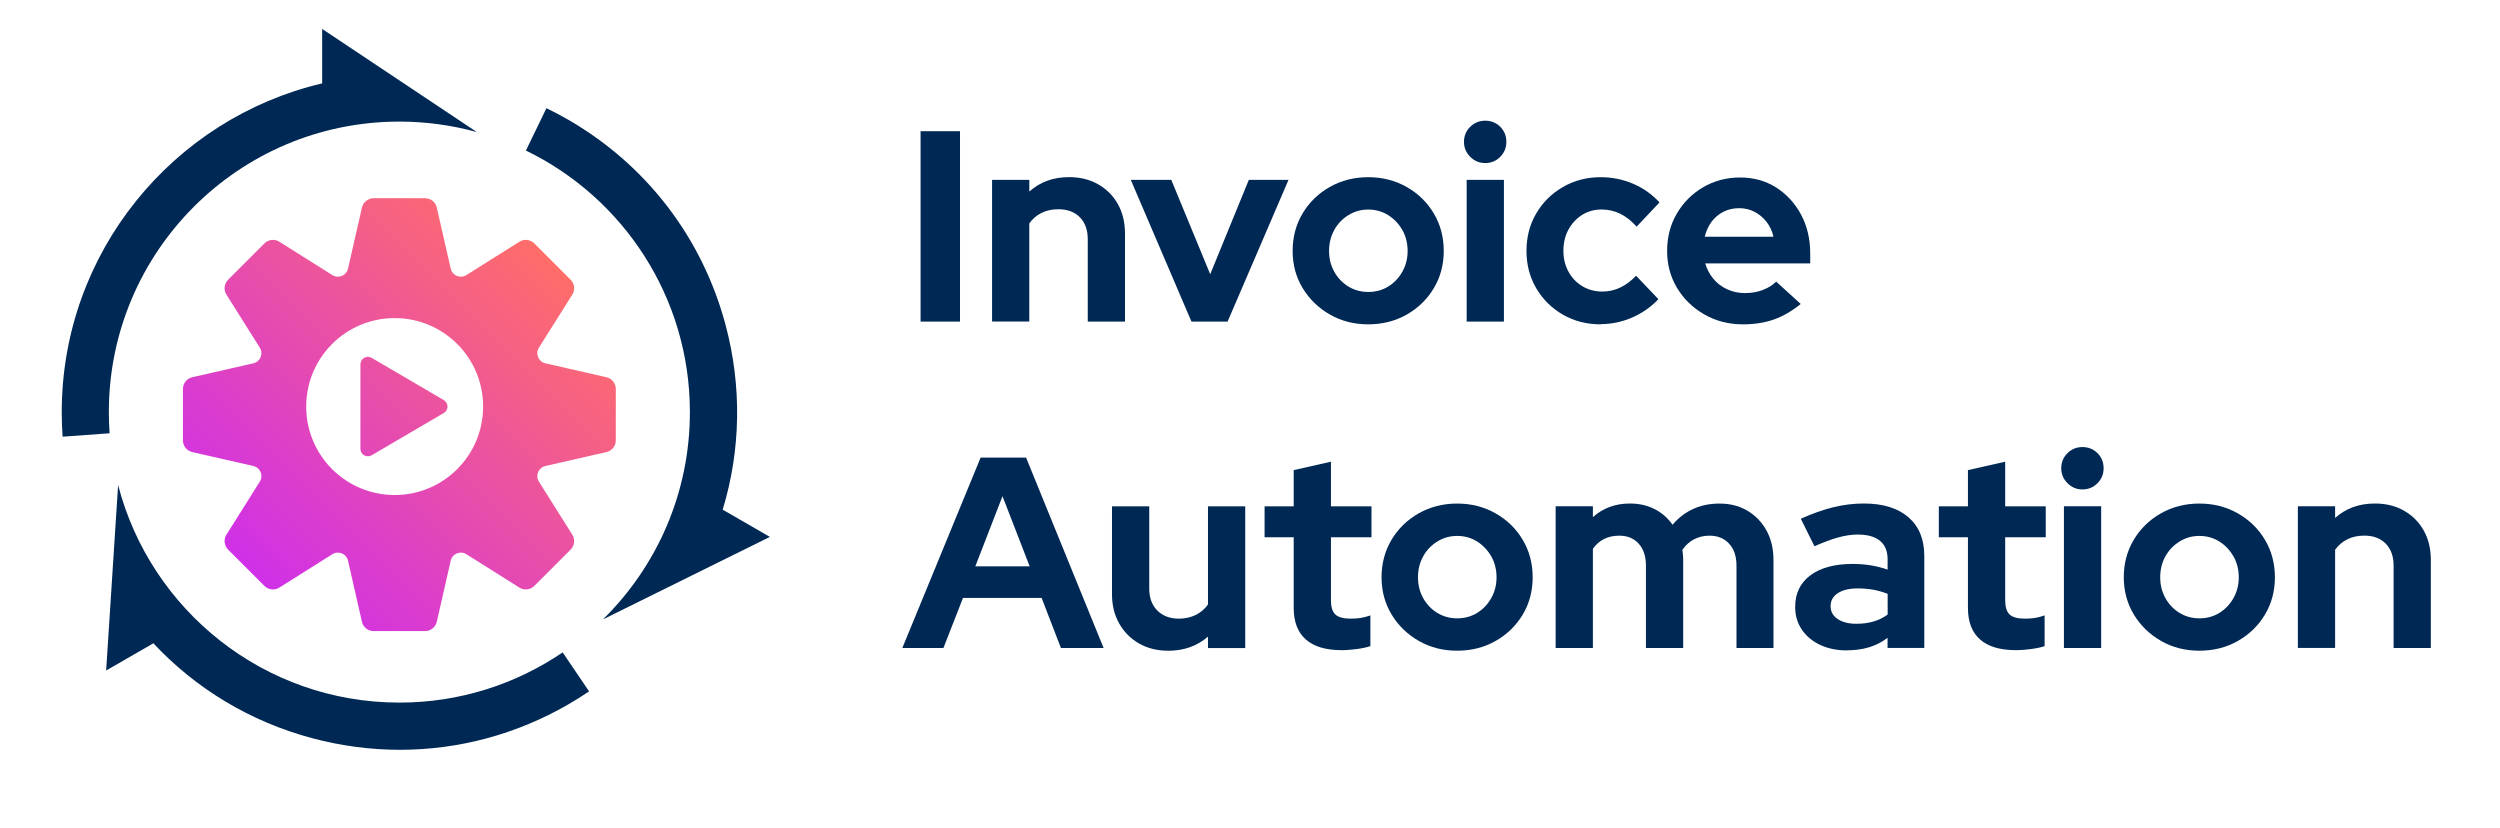
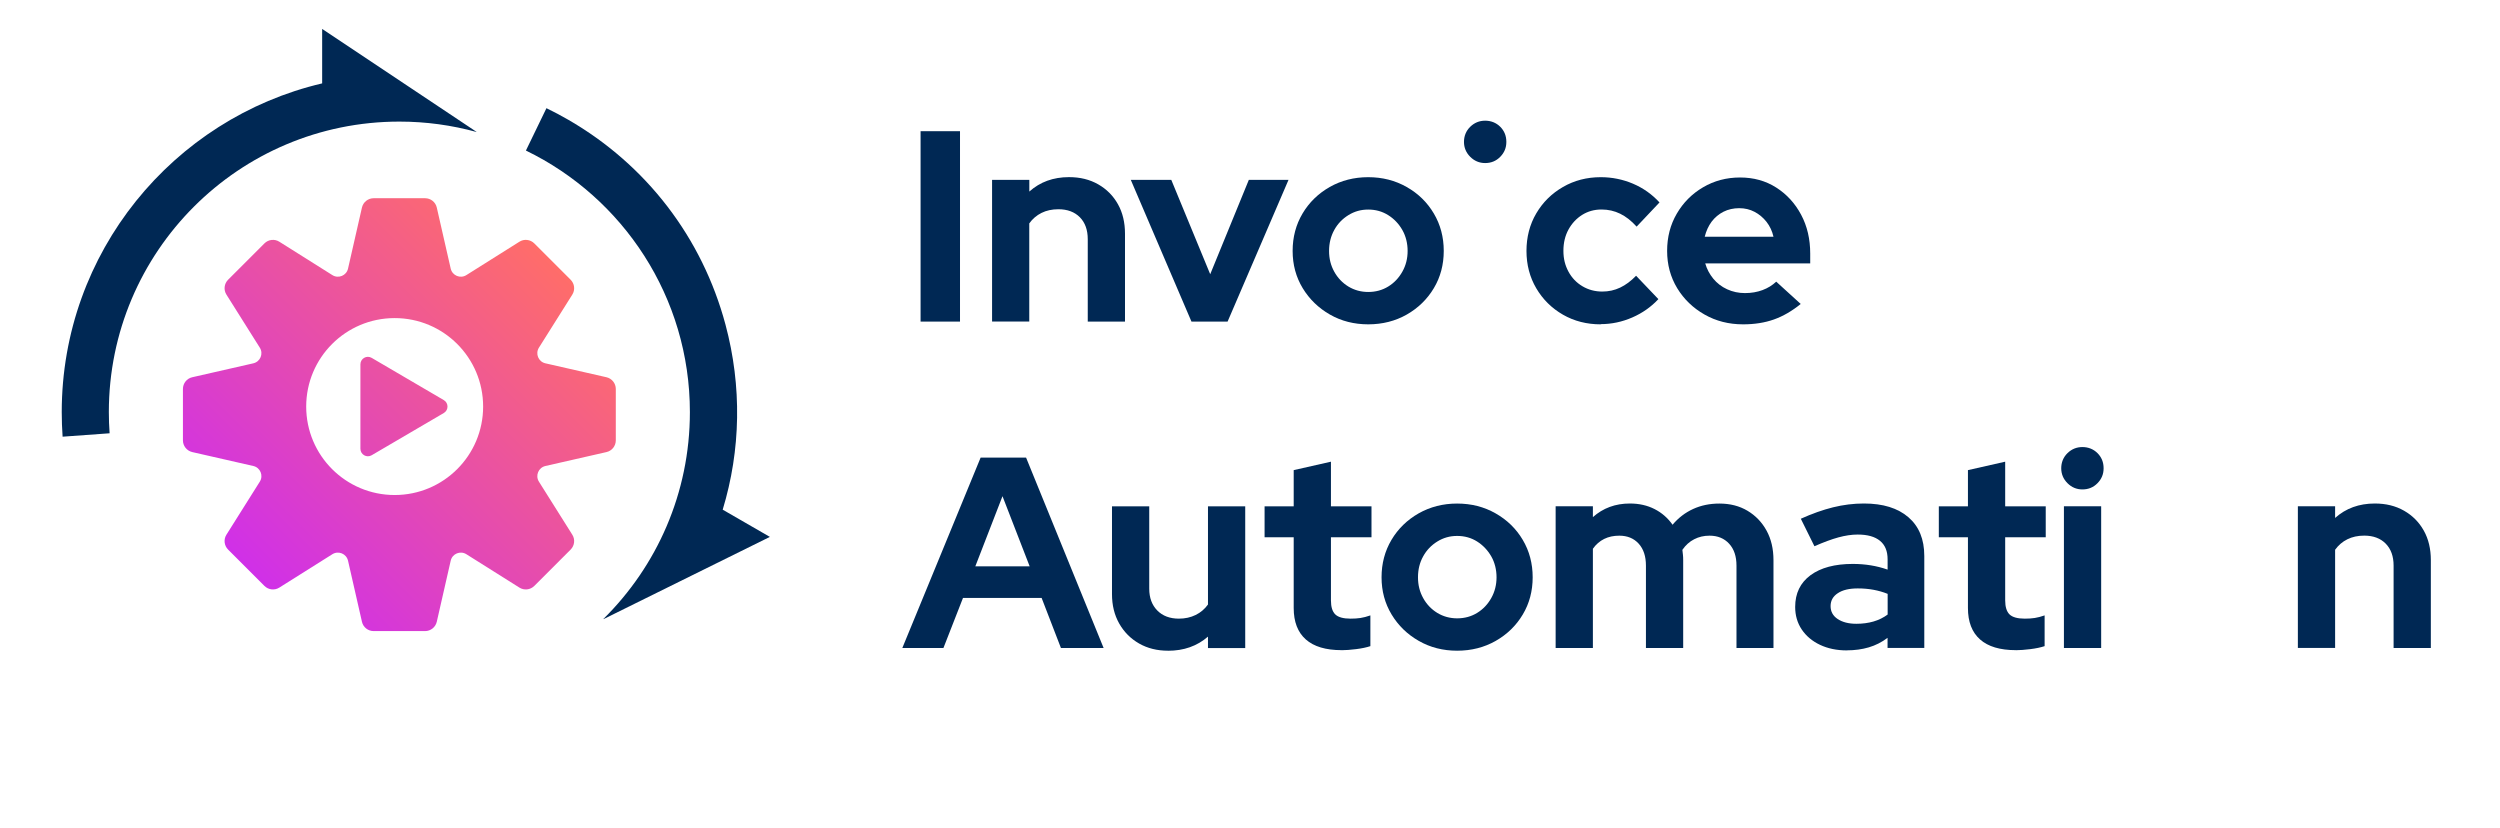
<svg xmlns="http://www.w3.org/2000/svg" id="Layer_1" data-name="Layer 1" viewBox="0 0 492 163">
  <defs>
    <style>
      .cls-1 {
        fill: url(#linear-gradient);
      }

      .cls-1, .cls-2 {
        stroke-width: 0px;
      }

      .cls-2 {
        fill: #002854;
      }
    </style>
    <linearGradient id="linear-gradient" x1="48.48" y1="111.72" x2="108.72" y2="51.48" gradientUnits="userSpaceOnUse">
      <stop offset="0" stop-color="#d030e8" />
      <stop offset="1" stop-color="#ff6d69" />
    </linearGradient>
  </defs>
  <g>
    <path class="cls-2" d="M181.17,63.29V25.82h7.76v37.47h-7.76Z" />
    <path class="cls-2" d="M195.24,63.29v-27.89h7.33v2.3c2.11-1.89,4.71-2.84,7.81-2.84,2.18,0,4.09.47,5.75,1.42,1.66.95,2.95,2.25,3.88,3.91.93,1.66,1.39,3.6,1.39,5.81v17.29h-7.33v-16.22c0-1.82-.52-3.26-1.55-4.31-1.04-1.05-2.45-1.58-4.23-1.58-1.25,0-2.36.24-3.32.72s-1.77,1.17-2.41,2.06v19.32h-7.33Z" />
    <path class="cls-2" d="M234.48,63.29l-11.94-27.89h7.97l7.66,18.57,7.6-18.57h7.81l-11.99,27.89h-7.12Z" />
    <path class="cls-2" d="M269.27,63.83c-2.78,0-5.3-.64-7.55-1.93-2.25-1.29-4.03-3.02-5.35-5.19-1.32-2.18-1.98-4.62-1.98-7.33s.65-5.17,1.95-7.36c1.3-2.19,3.09-3.93,5.35-5.22,2.26-1.28,4.79-1.93,7.57-1.93s5.31.64,7.57,1.93c2.27,1.28,4.05,3.02,5.35,5.22,1.3,2.19,1.95,4.65,1.95,7.36s-.65,5.16-1.95,7.33c-1.3,2.18-3.08,3.91-5.32,5.19-2.25,1.28-4.78,1.93-7.6,1.93ZM269.27,57.46c1.46,0,2.77-.36,3.93-1.07,1.16-.71,2.09-1.69,2.78-2.92.7-1.23,1.04-2.6,1.04-4.09s-.35-2.91-1.04-4.12-1.62-2.19-2.78-2.92c-1.16-.73-2.47-1.1-3.93-1.1s-2.73.37-3.91,1.1c-1.18.73-2.11,1.7-2.78,2.92s-1.02,2.59-1.02,4.12.34,2.86,1.02,4.09c.68,1.23,1.61,2.2,2.78,2.92,1.18.71,2.48,1.07,3.91,1.07Z" />
-     <path class="cls-2" d="M292.28,32.09c-1.14,0-2.12-.41-2.94-1.23-.82-.82-1.23-1.8-1.23-2.94s.41-2.17,1.23-2.97c.82-.8,1.8-1.2,2.94-1.2s2.17.4,2.97,1.2c.8.8,1.2,1.79,1.2,2.97s-.4,2.12-1.2,2.94-1.79,1.23-2.97,1.23ZM288.64,63.29v-27.89h7.33v27.89h-7.33Z" />
+     <path class="cls-2" d="M292.28,32.09c-1.14,0-2.12-.41-2.94-1.23-.82-.82-1.23-1.8-1.23-2.94s.41-2.17,1.23-2.97c.82-.8,1.8-1.2,2.94-1.2s2.17.4,2.97,1.2c.8.8,1.2,1.79,1.2,2.97s-.4,2.12-1.2,2.94-1.79,1.23-2.97,1.23ZM288.64,63.29v-27.89h7.33h-7.33Z" />
    <path class="cls-2" d="M315.03,63.83c-2.75,0-5.23-.63-7.44-1.9-2.21-1.27-3.96-3-5.25-5.19-1.29-2.19-1.93-4.65-1.93-7.36s.64-5.21,1.93-7.39c1.28-2.18,3.03-3.91,5.25-5.19,2.21-1.28,4.69-1.93,7.44-1.93,2.21,0,4.33.43,6.34,1.28,2.02.86,3.75,2.09,5.22,3.69l-4.5,4.76c-1.03-1.14-2.11-1.99-3.24-2.54-1.12-.55-2.35-.83-3.67-.83-1.43,0-2.7.36-3.83,1.07-1.12.71-2.02,1.68-2.68,2.89-.66,1.21-.99,2.61-.99,4.17s.33,2.86.99,4.09c.66,1.23,1.58,2.19,2.76,2.89,1.18.7,2.48,1.04,3.91,1.04,1.25,0,2.42-.26,3.51-.78,1.09-.52,2.13-1.29,3.13-2.33l4.39,4.6c-1.43,1.53-3.14,2.74-5.14,3.61-2,.87-4.07,1.31-6.21,1.31Z" />
    <path class="cls-2" d="M343.02,63.83c-2.78,0-5.31-.64-7.57-1.93-2.27-1.29-4.06-3.02-5.38-5.19-1.32-2.18-1.98-4.62-1.98-7.33s.63-5.16,1.9-7.33c1.27-2.18,2.99-3.91,5.17-5.19,2.18-1.28,4.6-1.93,7.28-1.93s5.05.66,7.12,1.98c2.07,1.32,3.7,3.1,4.9,5.35s1.79,4.8,1.79,7.65v1.93h-20.66c.32,1.11.85,2.11,1.58,3,.73.89,1.64,1.59,2.73,2.09,1.09.5,2.26.75,3.51.75s2.4-.2,3.45-.59c1.05-.39,1.95-.95,2.7-1.66l4.82,4.39c-1.71,1.39-3.47,2.41-5.27,3.05-1.8.64-3.83.96-6.08.96ZM335.48,46.59h13.54c-.25-1.11-.71-2.08-1.36-2.92-.66-.84-1.45-1.5-2.36-1.98-.91-.48-1.92-.72-3.02-.72s-2.18.23-3.1.7-1.7,1.12-2.33,1.95c-.62.84-1.08,1.83-1.36,2.97Z" />
    <path class="cls-2" d="M177.58,127.52l15.41-37.47h8.94l15.26,37.47h-8.4l-3.8-9.85h-15.47l-3.85,9.85h-8.08ZM191.93,111.46h10.71l-5.35-13.81-5.35,13.81Z" />
    <path class="cls-2" d="M229.87,128.06c-2.14,0-4.04-.47-5.7-1.42-1.66-.95-2.96-2.26-3.91-3.93-.95-1.68-1.42-3.6-1.42-5.78v-17.29h7.33v16.22c0,1.78.53,3.21,1.58,4.28,1.05,1.07,2.47,1.61,4.26,1.61,1.21,0,2.31-.24,3.29-.72.98-.48,1.79-1.17,2.43-2.06v-19.32h7.33v27.89h-7.33v-2.25c-2.14,1.86-4.76,2.78-7.87,2.78Z" />
    <path class="cls-2" d="M264.02,127.95c-3.1,0-5.45-.7-7.04-2.11-1.59-1.41-2.38-3.47-2.38-6.18v-13.92h-5.73v-6.1h5.73v-7.12l7.33-1.66v8.78h7.98v6.1h-7.98v12.42c0,1.28.28,2.2.86,2.76.57.55,1.57.83,3,.83.71,0,1.37-.04,1.95-.13.59-.09,1.24-.26,1.95-.51v6.05c-.75.25-1.69.45-2.81.59-1.12.14-2.08.21-2.86.21Z" />
    <path class="cls-2" d="M286.77,128.06c-2.78,0-5.3-.64-7.55-1.93-2.25-1.28-4.03-3.01-5.35-5.19-1.32-2.18-1.98-4.62-1.98-7.33s.65-5.17,1.95-7.36c1.3-2.19,3.09-3.93,5.35-5.22,2.27-1.28,4.79-1.93,7.57-1.93s5.31.64,7.57,1.93c2.27,1.29,4.05,3.02,5.35,5.22,1.3,2.19,1.95,4.65,1.95,7.36s-.65,5.16-1.95,7.33c-1.3,2.18-3.08,3.91-5.33,5.19s-4.78,1.93-7.6,1.93ZM286.77,121.69c1.46,0,2.77-.36,3.93-1.07,1.16-.71,2.09-1.69,2.78-2.92.69-1.23,1.04-2.6,1.04-4.09s-.35-2.91-1.04-4.12c-.7-1.21-1.63-2.19-2.78-2.92s-2.47-1.1-3.93-1.1-2.73.37-3.91,1.1c-1.18.73-2.11,1.7-2.78,2.92-.68,1.21-1.02,2.59-1.02,4.12s.34,2.86,1.02,4.09,1.61,2.2,2.78,2.92c1.18.71,2.48,1.07,3.91,1.07Z" />
    <path class="cls-2" d="M306.15,127.52v-27.89h7.33v2.14c2-1.78,4.42-2.68,7.28-2.68,1.82,0,3.44.37,4.87,1.1,1.43.73,2.6,1.76,3.53,3.08,1.14-1.36,2.49-2.39,4.04-3.1,1.55-.71,3.27-1.07,5.17-1.07,2.11,0,3.95.47,5.54,1.42,1.59.95,2.84,2.25,3.75,3.91.91,1.66,1.36,3.6,1.36,5.81v17.29h-7.28v-16.22c0-1.82-.48-3.26-1.45-4.31-.96-1.05-2.25-1.58-3.85-1.58-1.11,0-2.11.23-3.02.7-.91.46-1.69,1.16-2.33,2.09.03.32.07.64.11.96s.05.68.05,1.07v17.29h-7.33v-16.22c0-1.82-.47-3.26-1.42-4.31-.95-1.05-2.22-1.58-3.83-1.58-1.11,0-2.1.21-2.97.64-.87.43-1.61,1.07-2.22,1.93v19.54h-7.33Z" />
    <path class="cls-2" d="M363.47,128c-2,0-3.76-.37-5.3-1.1-1.54-.73-2.73-1.74-3.59-3.02-.86-1.28-1.29-2.77-1.29-4.44,0-2.68,1.01-4.75,3.02-6.24,2.02-1.48,4.79-2.22,8.32-2.22,2.43,0,4.71.37,6.85,1.12v-2.03c0-1.61-.5-2.82-1.5-3.64-1-.82-2.46-1.23-4.39-1.23-1.18,0-2.44.19-3.8.56s-2.93.96-4.71,1.74l-2.68-5.41c2.21-1,4.33-1.75,6.34-2.25,2.02-.5,4.04-.75,6.08-.75,3.75,0,6.66.9,8.75,2.7,2.09,1.8,3.13,4.34,3.13,7.63v18.09h-7.23v-1.98c-1.14.86-2.37,1.48-3.69,1.87-1.32.39-2.77.59-4.34.59ZM360.26,119.28c0,1.07.46,1.92,1.39,2.54s2.16.94,3.69.94c1.21,0,2.34-.15,3.37-.45,1.03-.3,1.96-.76,2.78-1.37v-4.07c-.89-.36-1.82-.62-2.78-.8-.96-.18-2-.27-3.1-.27-1.68,0-2.99.31-3.93.94-.95.62-1.42,1.47-1.42,2.54Z" />
    <path class="cls-2" d="M396.71,127.95c-3.1,0-5.45-.7-7.04-2.11-1.59-1.41-2.38-3.47-2.38-6.18v-13.92h-5.73v-6.1h5.73v-7.12l7.33-1.66v8.78h7.98v6.1h-7.98v12.42c0,1.28.29,2.2.86,2.76.57.55,1.57.83,3,.83.71,0,1.37-.04,1.95-.13.59-.09,1.24-.26,1.95-.51v6.05c-.75.25-1.69.45-2.81.59-1.12.14-2.08.21-2.86.21Z" />
    <path class="cls-2" d="M409.82,96.32c-1.14,0-2.12-.41-2.94-1.23-.82-.82-1.23-1.8-1.23-2.94s.41-2.17,1.23-2.97c.82-.8,1.8-1.2,2.94-1.2s2.17.4,2.97,1.2c.8.8,1.2,1.79,1.2,2.97s-.4,2.12-1.2,2.94c-.8.82-1.79,1.23-2.97,1.23ZM406.18,127.52v-27.89h7.33v27.89h-7.33Z" />
-     <path class="cls-2" d="M432.84,128.06c-2.78,0-5.3-.64-7.55-1.93s-4.03-3.01-5.35-5.19c-1.32-2.18-1.98-4.62-1.98-7.33s.65-5.17,1.95-7.36c1.3-2.19,3.09-3.93,5.35-5.22,2.26-1.28,4.79-1.93,7.57-1.93s5.31.64,7.57,1.93c2.27,1.29,4.05,3.02,5.35,5.22,1.3,2.19,1.95,4.65,1.95,7.36s-.65,5.16-1.95,7.33c-1.3,2.18-3.08,3.91-5.32,5.19-2.25,1.28-4.78,1.93-7.6,1.93ZM432.84,121.69c1.46,0,2.77-.36,3.93-1.07,1.16-.71,2.09-1.69,2.78-2.92s1.04-2.6,1.04-4.09-.35-2.91-1.04-4.12c-.7-1.21-1.62-2.19-2.78-2.92-1.16-.73-2.47-1.1-3.93-1.1s-2.73.37-3.91,1.1-2.11,1.7-2.78,2.92c-.68,1.21-1.02,2.59-1.02,4.12s.34,2.86,1.02,4.09,1.61,2.2,2.78,2.92c1.18.71,2.48,1.07,3.91,1.07Z" />
    <path class="cls-2" d="M452.22,127.52v-27.89h7.33v2.3c2.11-1.89,4.71-2.84,7.82-2.84,2.18,0,4.09.47,5.75,1.42,1.66.95,2.95,2.25,3.88,3.91.93,1.66,1.39,3.6,1.39,5.81v17.29h-7.33v-16.22c0-1.82-.52-3.26-1.55-4.31-1.03-1.05-2.45-1.58-4.23-1.58-1.25,0-2.35.24-3.32.72s-1.77,1.17-2.41,2.06v19.32h-7.33Z" />
  </g>
  <g>
    <g>
-       <path class="cls-2" d="M78.6,138.27c-26.59,0-48.94-18.16-55.34-42.75h-.02s-2.35,36.44-2.35,36.44l9.29-5.36c8.38,8.95,19.09,15.42,31.23,18.67,5.72,1.53,11.53,2.29,17.31,2.29,11.51,0,22.88-3.02,33.11-8.93,1.39-.8,2.77-1.67,4.1-2.57l-5.2-7.67c-9.16,6.23-20.22,9.88-32.13,9.88Z" />
      <path class="cls-2" d="M21.42,81.1c0-31.58,25.6-57.17,57.17-57.17,5.25,0,10.34.71,15.17,2.04l.02-.02L63.4,5.69v10.72C34.06,23.3,12.15,49.69,12.15,81.1c0,1.61.06,3.24.17,4.84l9.25-.67c-.1-1.38-.15-2.77-.15-4.17Z" />
      <path class="cls-2" d="M142.23,100.29c3.56-11.73,3.8-24.25.55-36.39-4.59-17.14-15.59-31.47-30.96-40.34-1.4-.81-2.84-1.57-4.28-2.27l-4.04,8.34c19.1,9.26,32.27,28.83,32.27,51.48,0,15.92-6.51,30.32-17.01,40.69v.05s32.75-16.19,32.75-16.19l-9.27-5.35Z" />
    </g>
    <path class="cls-1" d="M119.35,74.24l-12.02-2.74c-1.37-.31-2.02-1.89-1.27-3.08l6.57-10.44c.59-.93.45-2.15-.33-2.93l-7.15-7.15c-.78-.78-2-.92-2.93-.33l-10.44,6.57c-1.19.75-2.76.1-3.08-1.27l-2.74-12.02c-.24-1.08-1.2-1.84-2.31-1.84h-10.11c-1.1,0-2.06.76-2.31,1.84l-2.74,12.02c-.31,1.37-1.89,2.02-3.08,1.27l-10.44-6.57c-.93-.59-2.15-.45-2.93.33l-7.15,7.15c-.78.78-.92,2-.33,2.93l6.57,10.44c.75,1.19.1,2.76-1.27,3.08l-12.02,2.74c-1.08.24-1.84,1.2-1.84,2.31v10.11c0,1.1.76,2.06,1.84,2.31l12.02,2.74c1.37.31,2.02,1.89,1.27,3.08l-6.57,10.44c-.59.93-.45,2.15.33,2.93l7.15,7.15c.78.78,2,.92,2.93.33l10.44-6.57c1.19-.75,2.76-.1,3.08,1.27l2.74,12.02c.24,1.08,1.2,1.84,2.31,1.84h10.11c1.1,0,2.06-.76,2.31-1.84l2.74-12.02c.31-1.37,1.89-2.02,3.08-1.27l10.44,6.57c.93.59,2.15.45,2.93-.33l7.15-7.15c.78-.78.92-2,.33-2.93l-6.57-10.44c-.75-1.19-.1-2.76,1.27-3.08l12.02-2.74c1.08-.24,1.84-1.2,1.84-2.31v-10.11c0-1.1-.76-2.06-1.84-2.31ZM77.67,97.42c-9.62,0-17.41-7.79-17.41-17.41s7.79-17.41,17.41-17.41,17.41,7.79,17.41,17.41-7.79,17.41-17.41,17.41ZM73.15,70.43l14.19,8.31c.97.57.97,1.97,0,2.54l-14.19,8.31c-.98.58-2.22-.13-2.22-1.27v-16.62c0-1.14,1.24-1.85,2.22-1.27Z" />
  </g>
</svg>